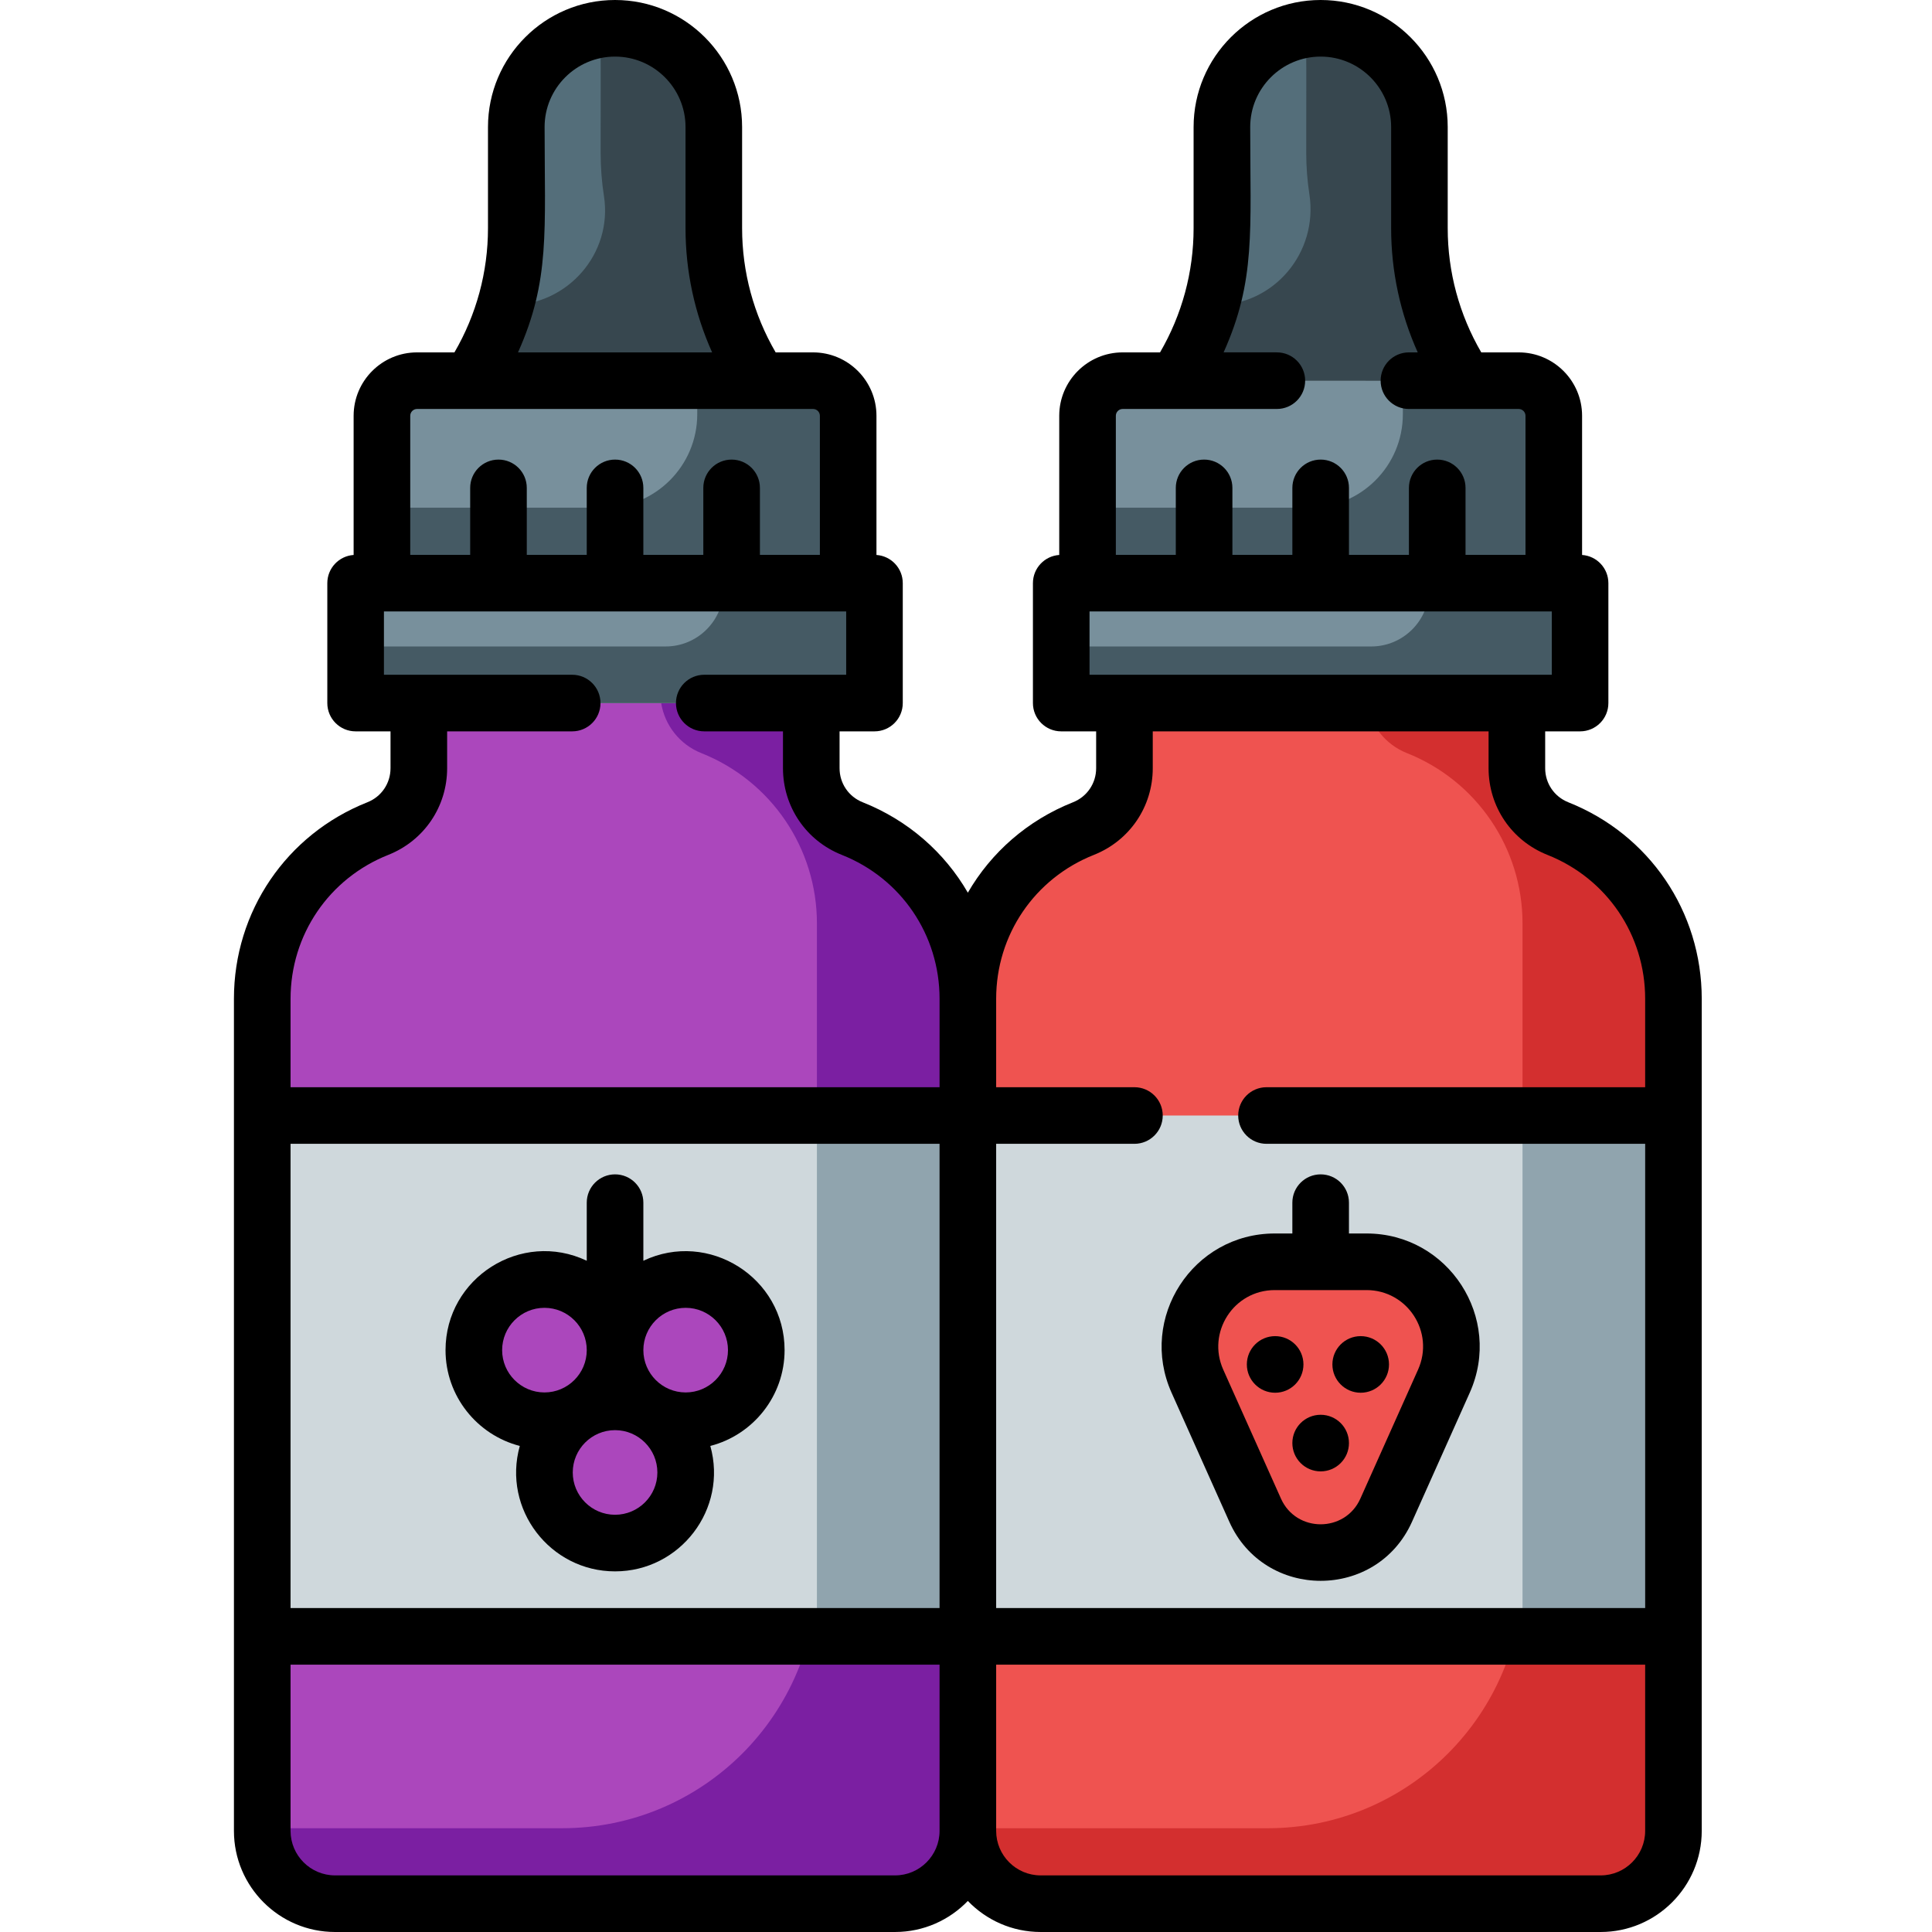
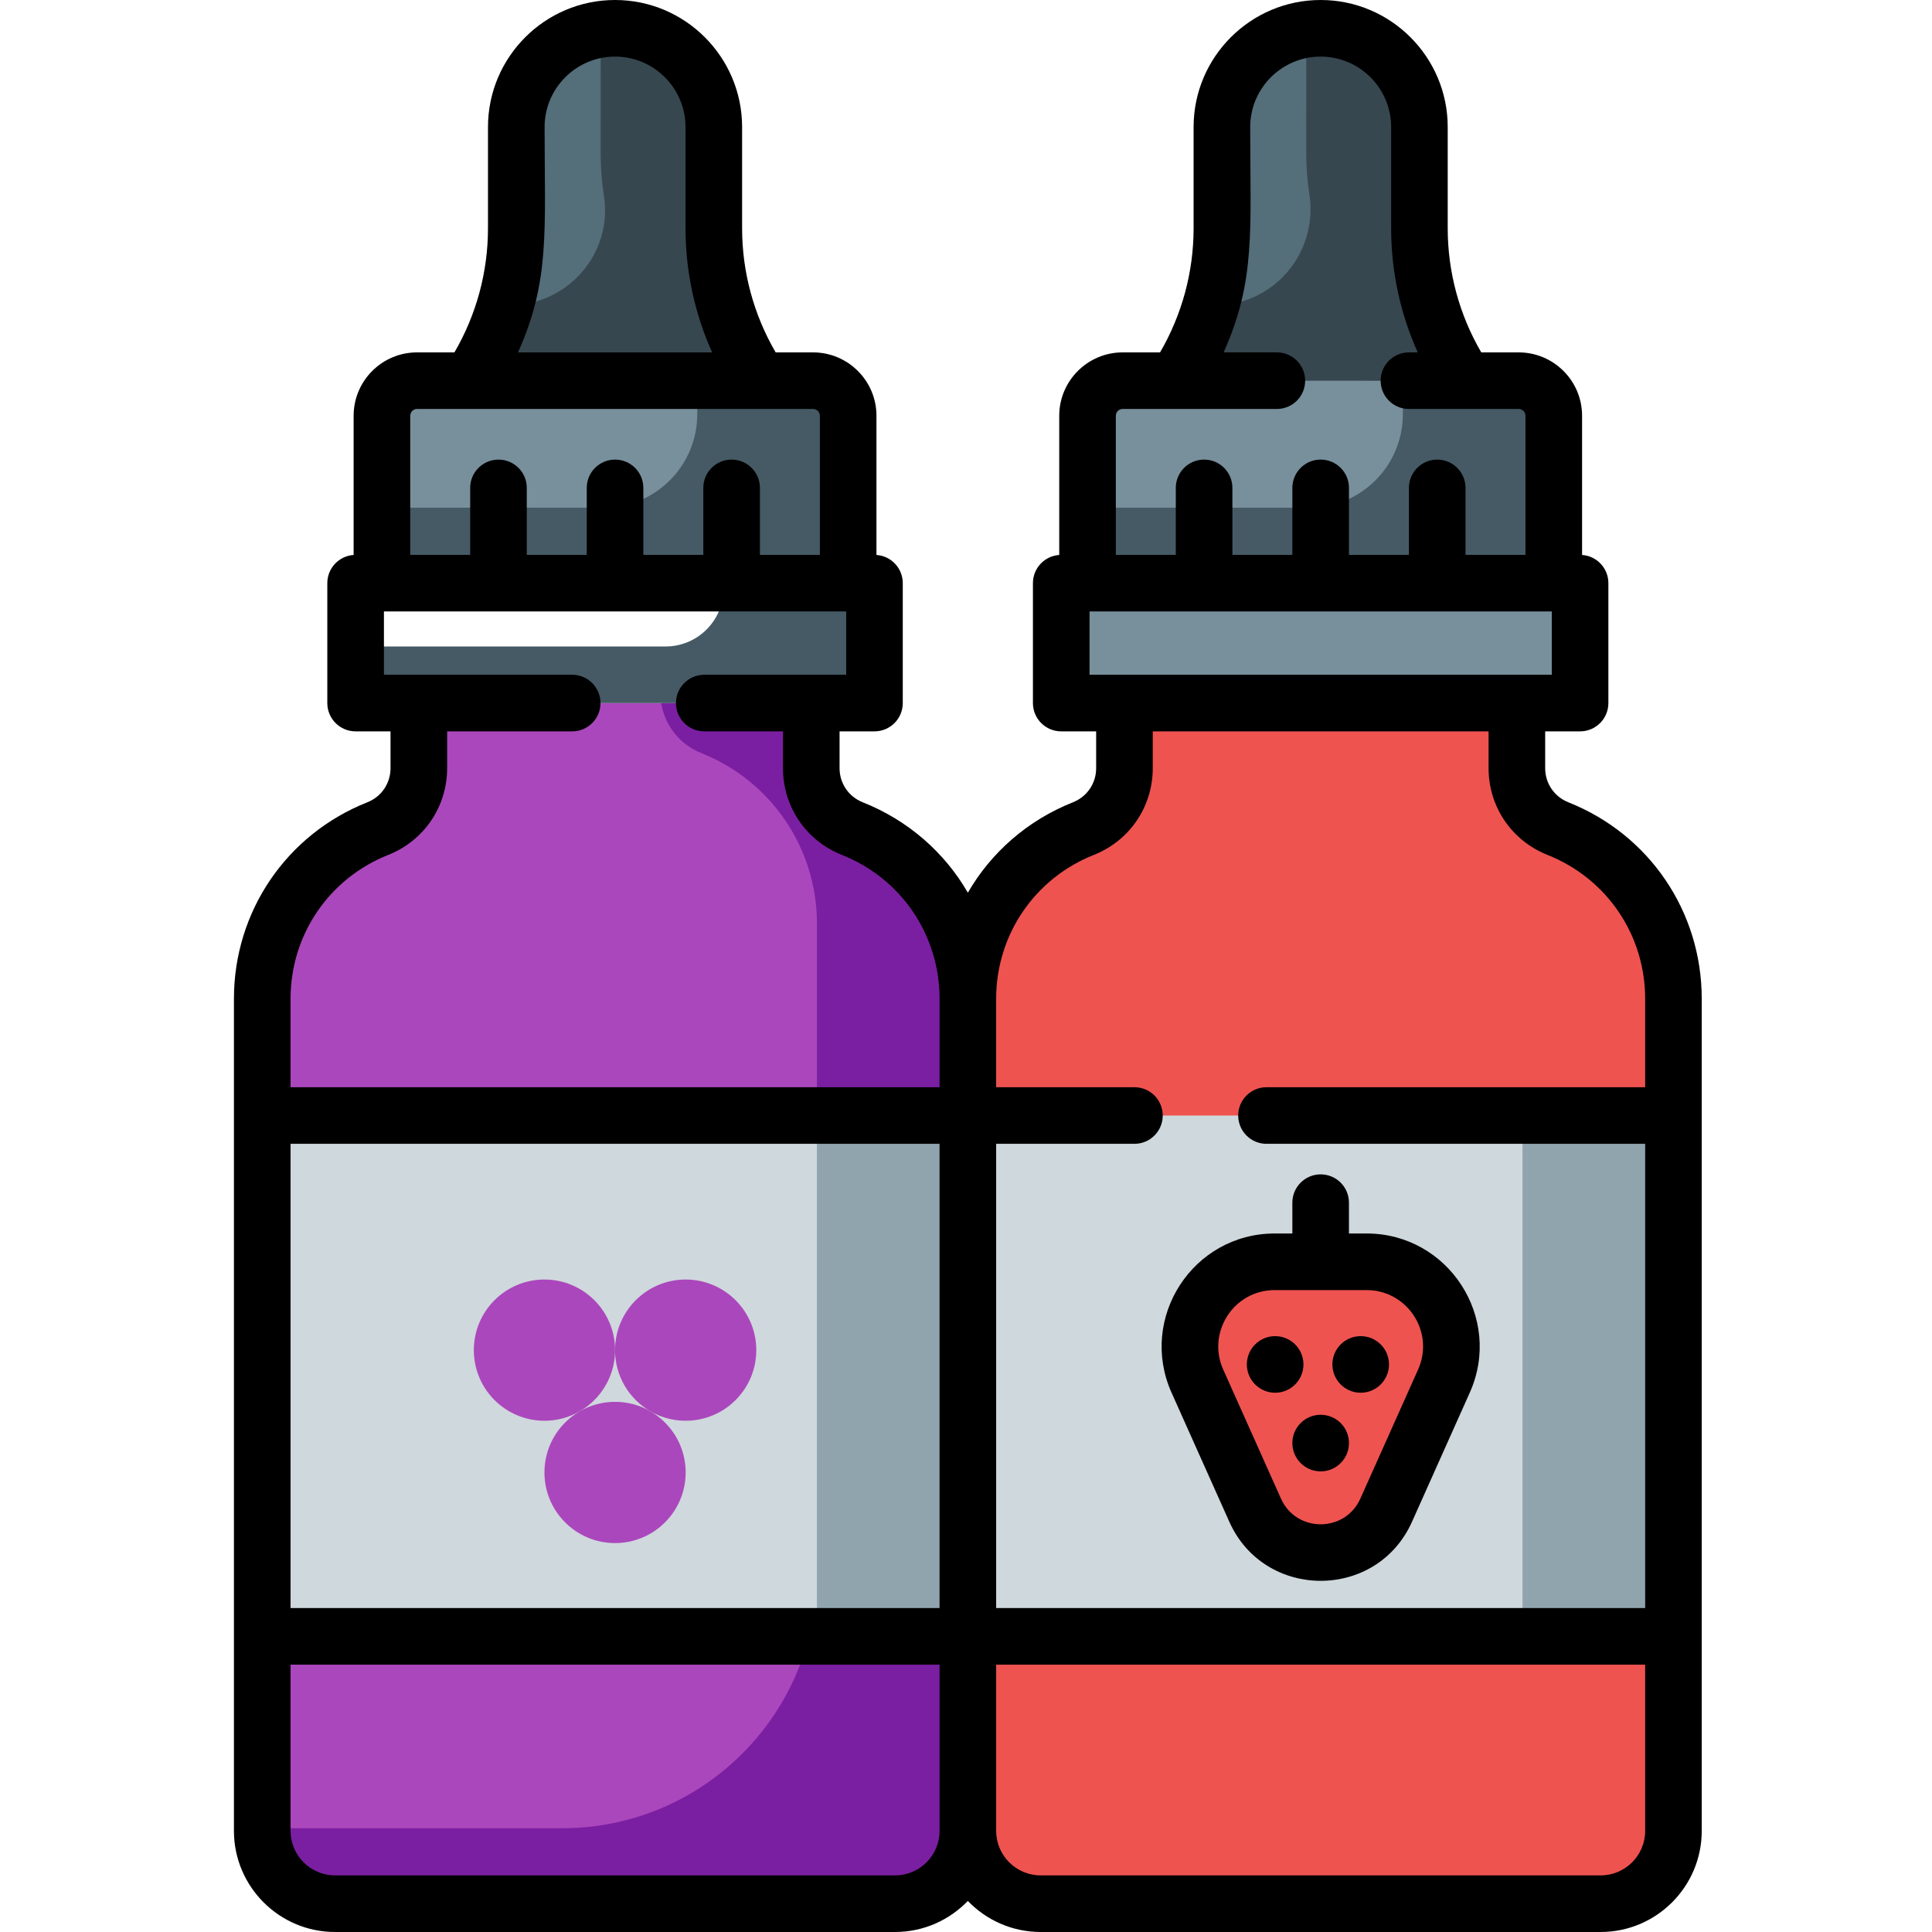
<svg xmlns="http://www.w3.org/2000/svg" height="512pt" viewBox="-61 0 511 512" width="512pt">
  <path d="m164.359 219.582c-6.559-2.602-10.863-8.941-10.863-15.996v-17.266h-104v17.266c0 7.055-4.305 13.395-10.863 15.996-18.492 7.336-30.633 25.215-30.633 45.105v220.516c0 10.656 8.641 19.297 19.297 19.297h148.402c10.656 0 19.293-8.641 19.293-19.297v-220.512c0-19.895-12.141-37.773-30.633-45.109zm0 0" fill="#ab47bc" />
  <path d="m351.352 219.582c-6.559-2.602-10.863-8.941-10.863-15.996v-17.266h-103.996v17.266c0 7.055-4.309 13.395-10.867 15.996-18.488 7.336-30.633 25.215-30.633 45.109v220.512c0 10.656 8.641 19.297 19.297 19.297h148.402c10.656 0 19.297-8.641 19.297-19.297v-220.512c-.004-19.895-12.145-37.773-30.637-45.109zm0 0" fill="#ef5350" />
  <path d="m164.359 219.582c-6 0-10.863-4.863-10.863-10.863v-22.398h-39.777c.953 5.922 4.945 11.004 10.641 13.262 18.492 7.336 30.633 25.215 30.633 45.109v172.277c0 37.297-30.234 67.531-67.531 67.531h-79.461v.703c0 10.656 8.641 19.297 19.297 19.297h148.402c10.656 0 19.293-8.641 19.293-19.297v-220.512c0-19.895-12.141-37.773-30.633-45.109zm0 0" fill="#7b1fa2" />
-   <path d="m351.352 219.582c-6.559-2.602-10.863-8.941-10.863-15.996v-17.266h-39.777c.953 5.922 4.945 11.004 10.641 13.262 18.492 7.336 30.633 25.215 30.633 45.109v172.277c0 37.297-30.234 67.531-67.531 67.531h-79.461v.703c0 10.656 8.641 19.297 19.297 19.297h148.402c10.656 0 19.297-8.641 19.297-19.297v-220.512c-.004-19.895-12.145-37.773-30.637-45.109zm0 0" fill="#d32f2f" />
  <path d="m8 295.625h186.992v138.023h-186.992zm0 0" fill="#cfd8dc" />
-   <path d="m32.746 154.543h137.5v31.777h-137.5zm0 0" fill="#78909c" />
  <path d="m153.973 100.883h-104.949c-5.141 0-9.305 4.168-9.305 9.305v44.355h123.555v-44.355c0-5.137-4.164-9.305-9.301-9.305zm0 0" fill="#78909c" />
  <path d="m139.887 100.883h-76.781c7.969-11.973 12.219-26.035 12.219-40.418v-26.793c0-14.453 11.715-26.172 26.172-26.172 14.453 0 26.172 11.719 26.172 26.172v26.793c.004 14.383 4.254 28.445 12.219 40.418zm0 0" fill="#546e7a" />
  <g fill="#ab47bc">
    <path d="m120.207 390.219c0 10.332-8.375 18.711-18.711 18.711-10.336 0-18.711-8.379-18.711-18.711 0-10.336 8.375-18.715 18.711-18.715 10.336 0 18.711 8.379 18.711 18.715zm0 0" />
    <path d="m101.496 357.801c0 10.332-8.379 18.711-18.711 18.711-10.336 0-18.715-8.379-18.715-18.711 0-10.336 8.379-18.711 18.715-18.711 10.332 0 18.711 8.375 18.711 18.711zm0 0" />
    <path d="m138.922 357.801c0 10.332-8.379 18.711-18.711 18.711-10.336 0-18.715-8.379-18.715-18.711 0-10.336 8.379-18.711 18.715-18.711 10.332 0 18.711 8.375 18.711 18.711zm0 0" />
  </g>
  <path d="m194.992 295.625h186.992v138.023h-186.992zm0 0" fill="#cfd8dc" />
  <path d="m154.992 295.625h40v138.023h-40zm0 0" fill="#90a4ae" />
  <path d="m341.984 295.625h40v138.023h-40zm0 0" fill="#90a4ae" />
  <path d="m219.738 154.543h137.5v31.777h-137.5zm0 0" fill="#78909c" />
  <path d="m130.246 154.543v1.422c0 8.48-6.875 15.355-15.355 15.355h-82.145v15h137.5v-31.777zm0 0" fill="#455a64" />
-   <path d="m317.238 154.543v1.422c0 8.48-6.875 15.355-15.355 15.355h-82.145v15h137.5v-31.777zm0 0" fill="#455a64" />
  <path d="m340.965 100.883h-104.949c-5.141 0-9.305 4.168-9.305 9.305v44.355h123.559v-44.355c0-5.137-4.168-9.305-9.305-9.305zm0 0" fill="#78909c" />
  <path d="m153.973 100.883h-30.695v8.895c0 13.676-11.09 24.766-24.766 24.766h-58.793v20h123.559v-44.355c-.004-5.137-4.168-9.305-9.305-9.305zm0 0" fill="#455a64" />
  <path d="m340.965 100.883h-30.695v8.895c0 13.676-11.09 24.766-24.766 24.766h-58.793v20h123.559v-44.355c0-5.137-4.168-9.305-9.305-9.305zm0 0" fill="#455a64" />
  <path d="m326.879 100.883h-76.781c7.969-11.973 12.219-26.035 12.219-40.418v-26.793c0-14.453 11.719-26.172 26.172-26.172 14.457 0 26.172 11.719 26.172 26.172v26.793c.004 14.383 4.254 28.445 12.219 40.418zm0 0" fill="#546e7a" />
-   <path d="m127.672 60.465v-26.793c0-16.168-14.551-28.559-30.652-25.781.863 3.809.652 3.16.652 32.574 0 4.109.328 7.941.879 11.48 2.379 15.238-9.617 28.938-25.039 28.938h-1.113c-2.059 7.062-5.176 13.812-9.293 20 0 .102-1.77 0 76.781 0 0-.582-12.215-15.676-12.215-40.418zm0 0" fill="#37474f" />
+   <path d="m127.672 60.465v-26.793c0-16.168-14.551-28.559-30.652-25.781.863 3.809.652 3.16.652 32.574 0 4.109.328 7.941.879 11.48 2.379 15.238-9.617 28.938-25.039 28.938c-2.059 7.062-5.176 13.812-9.293 20 0 .102-1.77 0 76.781 0 0-.582-12.215-15.676-12.215-40.418zm0 0" fill="#37474f" />
  <path d="m326.879 100.883c-7.965-11.973-12.215-26.035-12.215-40.418v-26.793c0-16.168-14.551-28.559-30.648-25.781.855 3.801.648 3.129.648 32.574 0 3.711.281 7.398.84 11.039 2.359 15.422-9.359 29.383-24.965 29.383h-1.148c-3.699 12.699-9.289 19.676-9.289 20 78.719-.004 76.777.098 76.777-.004zm0 0" fill="#37474f" />
  <path d="m288.488 411.469c-7.5 0-14.297-4.406-17.359-11.25l-15.301-34.191c-6.648-14.863 4.223-31.641 20.504-31.641h24.312c16.281 0 27.156 16.777 20.508 31.641l-15.301 34.191c-3.062 6.844-9.863 11.25-17.363 11.25zm0 0" fill="#ef5350" />
-   <path d="m108.996 334.113v-15.395c0-4.145-3.355-7.5-7.5-7.5-4.141 0-7.5 3.355-7.5 7.5v15.395c-17.34-8.242-37.426 4.5-37.426 23.688 0 12.195 8.375 22.477 19.68 25.387-4.68 16.777 8.035 33.242 25.246 33.242 17.211 0 29.926-16.465 25.246-33.242 11.305-2.91 19.68-13.191 19.68-25.387 0-19.234-20.137-31.906-37.426-23.688zm-37.426 23.688c0-6.184 5.031-11.215 11.215-11.215s11.211 5.031 11.211 11.215c0 6.184-5.027 11.211-11.211 11.211s-11.215-5.031-11.215-11.211zm29.926 43.629c-6.184 0-11.211-5.031-11.211-11.211 0-6.184 5.027-11.215 11.211-11.215s11.215 5.031 11.215 11.215c0 6.18-5.031 11.211-11.215 11.211zm18.715-32.418c-6.184 0-11.215-5.027-11.215-11.211 0-6.184 5.031-11.215 11.215-11.215 6.18 0 11.211 5.031 11.211 11.215 0 6.184-5.031 11.211-11.211 11.211zm0 0" />
  <path d="m354.117 212.609c-3.723-1.477-6.129-5.02-6.129-9.023v-9.766h9.25c4.145 0 7.5-3.355 7.5-7.5v-31.777c0-3.965-3.074-7.203-6.969-7.473v-36.883c0-9.266-7.539-16.801-16.805-16.801h-9.914c-5.82-9.996-8.891-21.293-8.891-32.922v-26.793c.004-18.566-15.105-33.672-33.672-33.672-18.566 0-33.672 15.105-33.672 33.672v26.793c0 11.629-3.07 22.926-8.891 32.922h-9.91c-9.266 0-16.805 7.535-16.805 16.801v36.883c-3.895.27-6.973 3.508-6.973 7.473v31.777c0 4.145 3.359 7.5 7.5 7.5h9.254v9.766c0 4.004-2.406 7.547-6.133 9.023-12.051 4.781-21.707 13.312-27.867 23.961-6.156-10.648-15.816-19.18-27.867-23.961-3.723-1.477-6.129-5.02-6.129-9.023v-9.766h9.25c4.145 0 7.5-3.355 7.5-7.5v-31.777c0-3.965-3.074-7.203-6.973-7.473v-36.883c0-9.266-7.535-16.801-16.805-16.801h-9.91c-5.82-9.996-8.891-21.293-8.891-32.922v-26.793c.004-18.566-15.105-33.672-33.672-33.672s-33.672 15.105-33.672 33.672v26.793c0 11.629-3.07 22.926-8.891 32.922h-9.91c-9.266 0-16.805 7.535-16.805 16.801v36.883c-3.895.27-6.973 3.508-6.973 7.473v31.777c0 4.145 3.355 7.5 7.5 7.5h9.25v9.766c0 4.008-2.402 7.551-6.129 9.023-21.484 8.523-35.367 28.965-35.367 52.082v220.512c0 14.777 12.02 26.797 26.797 26.797h148.402c7.57 0 14.414-3.164 19.293-8.23 4.879 5.066 11.723 8.23 19.297 8.23h148.402c14.773 0 26.793-12.02 26.793-26.797v-220.512c0-23.117-13.883-43.559-35.367-52.082zm-119.906-102.422c0-.992.809-1.805 1.805-1.805h40.863c4.145 0 7.5-3.355 7.5-7.5 0-4.141-3.355-7.5-7.5-7.5h-14.109c8.543-19.027 7.047-32.215 7.047-59.711 0-10.293 8.375-18.672 18.672-18.672s18.676 8.379 18.676 18.672v26.793c0 11.438 2.418 22.613 7.047 32.922h-2.332c-4.145 0-7.5 3.355-7.5 7.5 0 4.141 3.355 7.5 7.5 7.5h29.086c.992 0 1.805.809 1.805 1.801v36.855h-15.891v-17.746c0-4.141-3.359-7.5-7.5-7.5-4.145 0-7.5 3.359-7.5 7.5v17.746h-15.891v-17.746c0-4.141-3.355-7.5-7.5-7.5s-7.5 3.359-7.5 7.5v17.746h-15.891v-17.746c0-4.141-3.355-7.5-7.5-7.5-4.141 0-7.5 3.359-7.5 7.5v17.746h-15.887zm-6.973 51.855h122.5v16.777h-122.5zm1.152 64.512c9.477-3.758 15.602-12.773 15.602-22.969v-9.766h88.996v9.766c0 10.191 6.121 19.211 15.598 22.969 15.734 6.242 25.898 21.211 25.898 38.137v23.434h-100.348c-4.145 0-7.5 3.355-7.5 7.5s3.355 7.5 7.5 7.5h100.352v123.023h-171.996v-123.023h36.645c4.141 0 7.5-3.359 7.5-7.5 0-4.145-3.359-7.5-7.5-7.5h-36.645v-23.434c0-16.926 10.168-31.895 25.898-38.137zm-212.891 76.57h171.992v123.023h-171.992zm67.324-269.453c0-10.293 8.375-18.672 18.672-18.672s18.676 8.379 18.676 18.672v26.793c0 11.438 2.418 22.613 7.047 32.922h-51.441c8.543-19.031 7.047-32.234 7.047-59.715zm-35.605 76.516c0-.992.809-1.805 1.805-1.805h104.949c.992 0 1.805.812 1.805 1.805v36.855h-15.891v-17.746c0-4.145-3.359-7.5-7.5-7.5-4.145 0-7.5 3.355-7.5 7.5v17.746h-15.891v-17.746c0-4.145-3.355-7.5-7.5-7.5-4.141 0-7.5 3.355-7.5 7.5v17.746h-15.891v-17.746c0-4.145-3.355-7.5-7.5-7.5-4.141 0-7.5 3.355-7.5 7.5v17.746h-15.887zm-5.82 116.367c9.477-3.758 15.598-12.773 15.598-22.969v-9.766h33.141c4.141 0 7.5-3.355 7.5-7.5 0-4.141-3.359-7.5-7.5-7.5h-49.891v-16.777h122.5v16.777h-37.609c-4.145 0-7.5 3.359-7.5 7.5 0 4.145 3.355 7.5 7.5 7.5h20.859v9.766c0 10.191 6.121 19.211 15.598 22.969 15.734 6.242 25.898 21.211 25.898 38.137v23.434h-171.992v-23.434c0-16.926 10.164-31.895 25.898-38.137zm134.301 270.445h-148.402c-6.508 0-11.797-5.289-11.797-11.797v-44.055h171.992v44.055c0 6.508-5.289 11.797-11.793 11.797zm186.992 0h-148.402c-6.504 0-11.797-5.289-11.797-11.797v-44.055h171.992v44.055c0 6.508-5.289 11.797-11.793 11.797zm0 0" />
  <path d="m248.98 369.09 15.301 34.191c9.328 20.852 39.066 20.895 48.418 0l15.297-34.191c8.875-19.828-5.656-42.203-27.352-42.203h-4.656v-8.168c0-4.145-3.355-7.5-7.5-7.5-4.141 0-7.5 3.355-7.5 7.5v8.168h-4.656c-21.719 0-36.211 22.398-27.352 42.203zm27.352-27.203h24.312c10.816 0 18.117 11.117 13.66 21.078l-15.297 34.188c-4.059 9.062-16.973 9.078-21.035 0l-15.301-34.188c-4.398-9.836 2.719-21.078 13.66-21.078zm0 0" />
  <path d="m306.598 361.59c0 4.141-3.359 7.5-7.5 7.5-4.145 0-7.5-3.359-7.5-7.5 0-4.145 3.355-7.5 7.5-7.5 4.141 0 7.5 3.355 7.5 7.5zm0 0" />
  <path d="m295.988 382.43c0 4.141-3.355 7.5-7.5 7.5-4.141 0-7.5-3.359-7.5-7.5 0-4.145 3.359-7.5 7.5-7.5 4.145 0 7.5 3.355 7.5 7.5zm0 0" />
  <path d="m283.926 361.59c0 4.141-3.359 7.5-7.5 7.5s-7.5-3.359-7.5-7.5c0-4.145 3.359-7.5 7.5-7.5s7.5 3.355 7.5 7.5zm0 0" />
</svg>